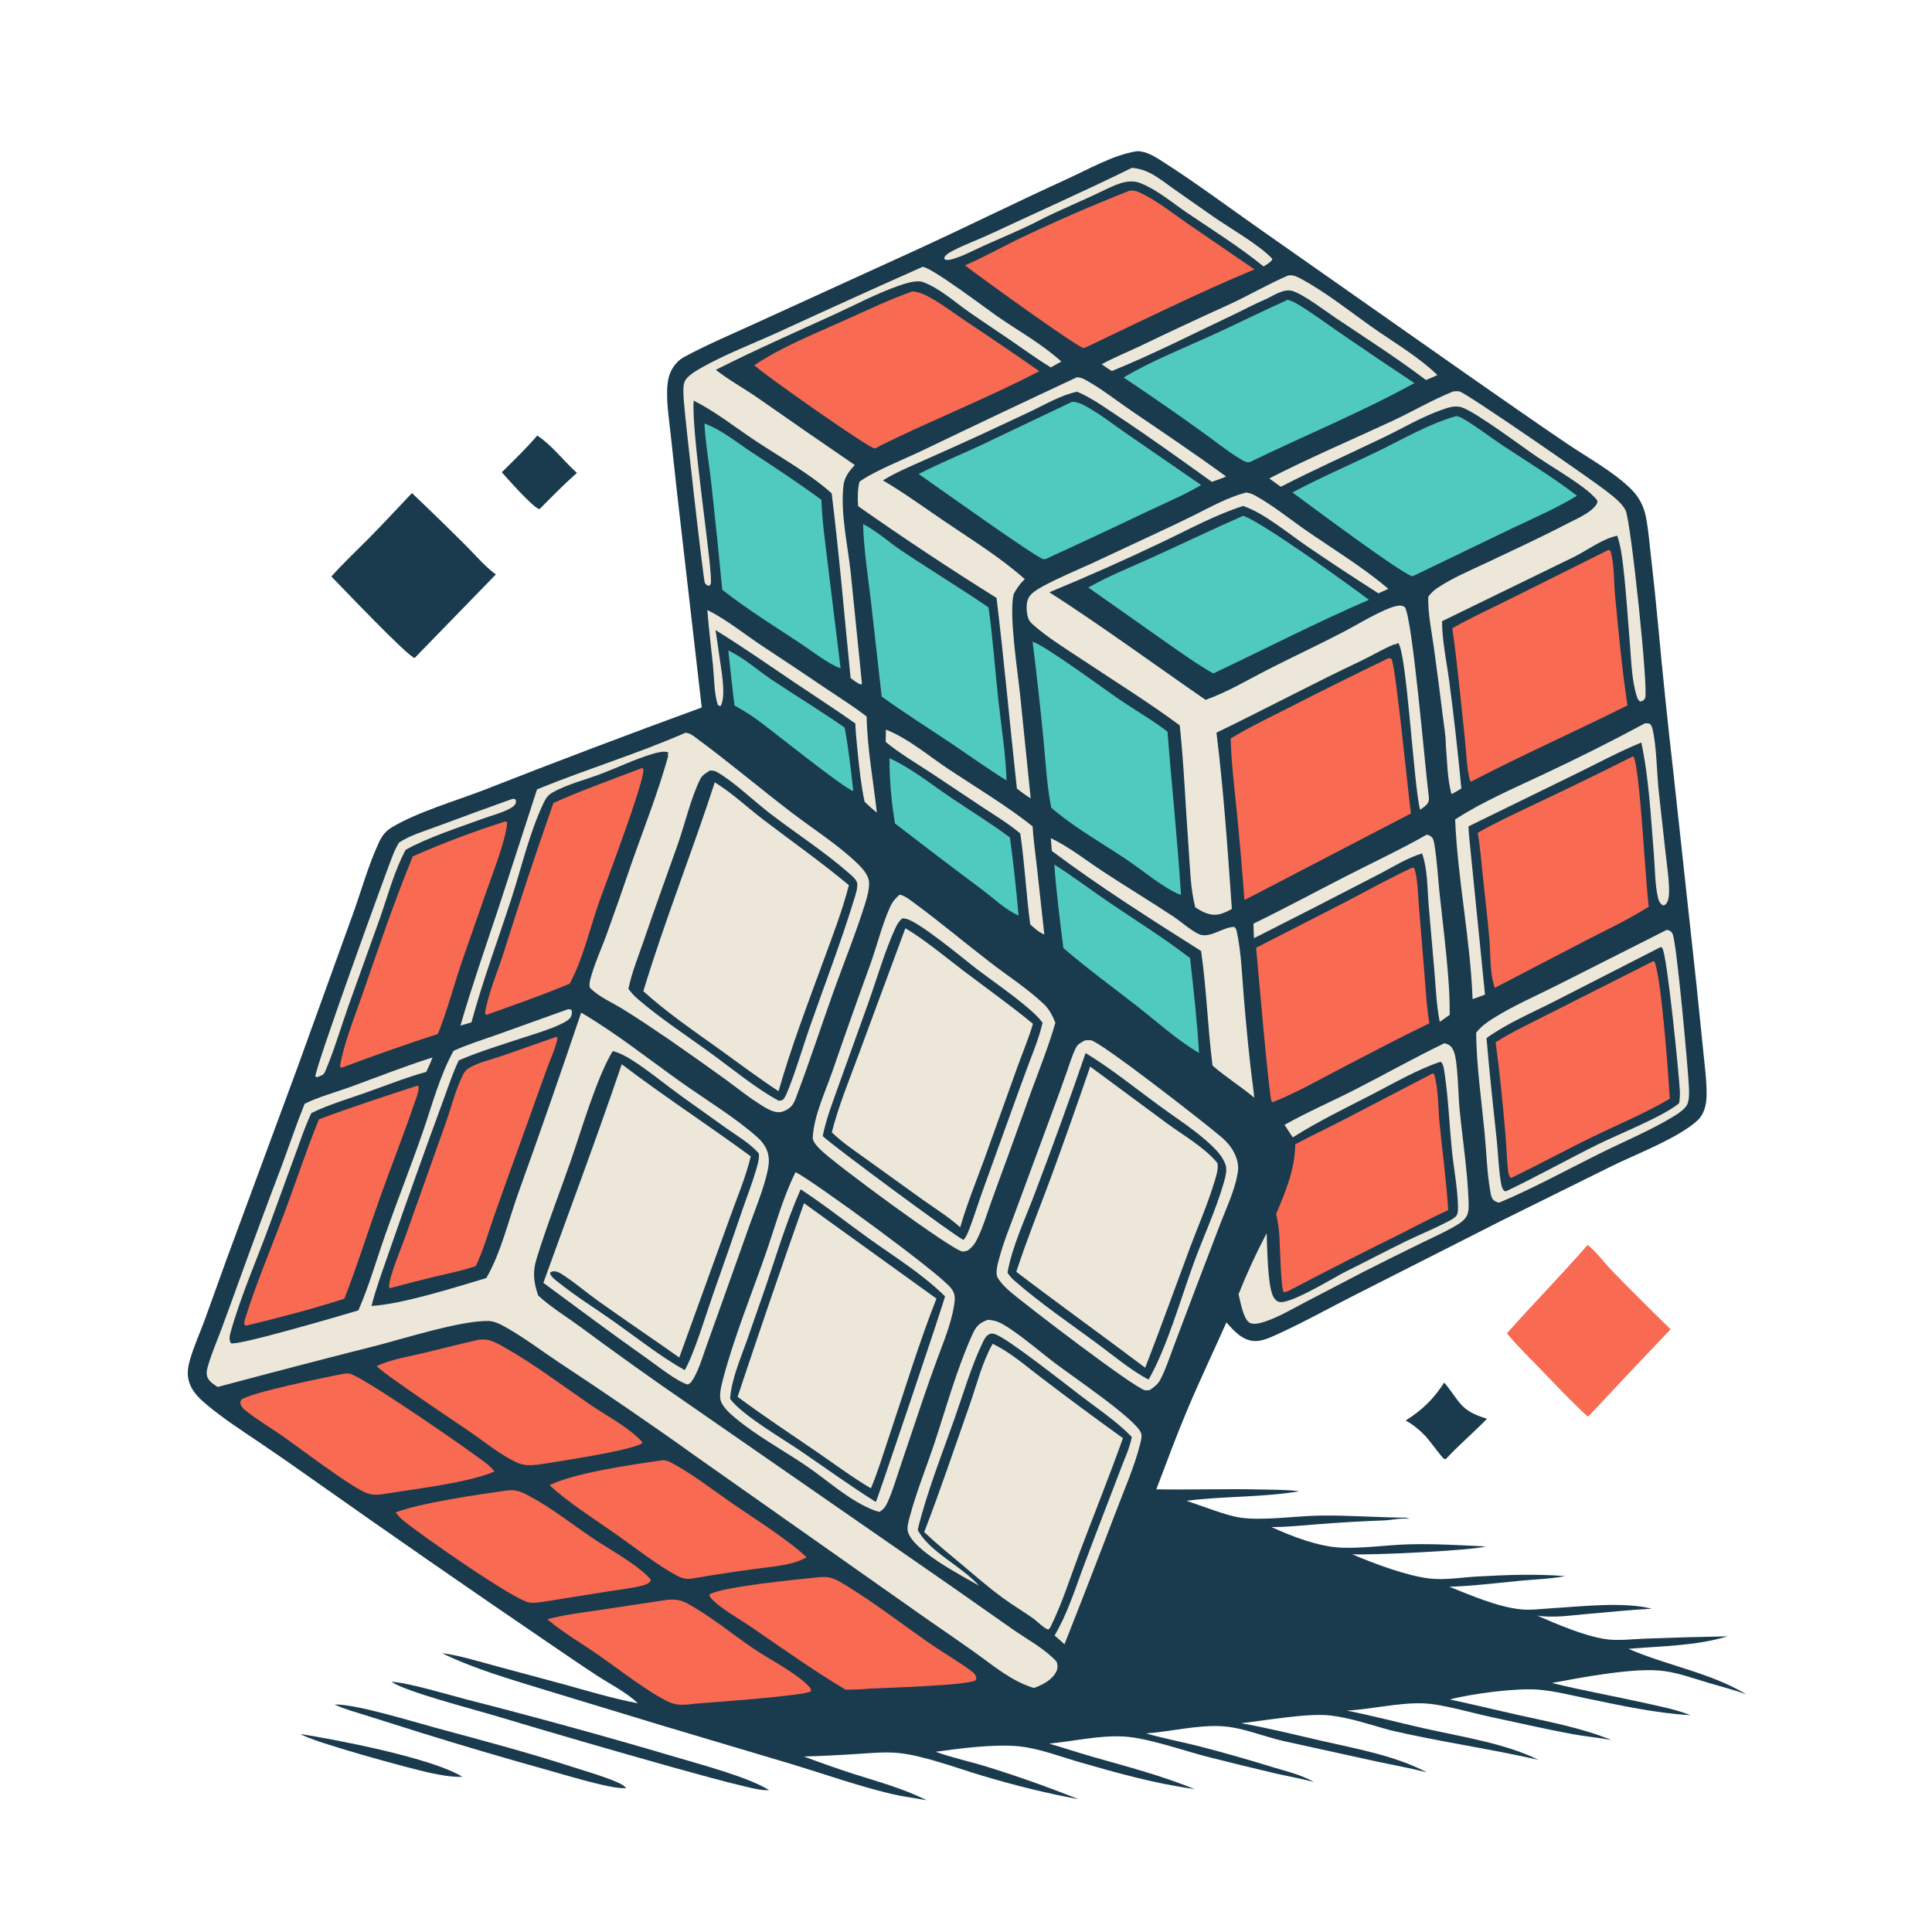
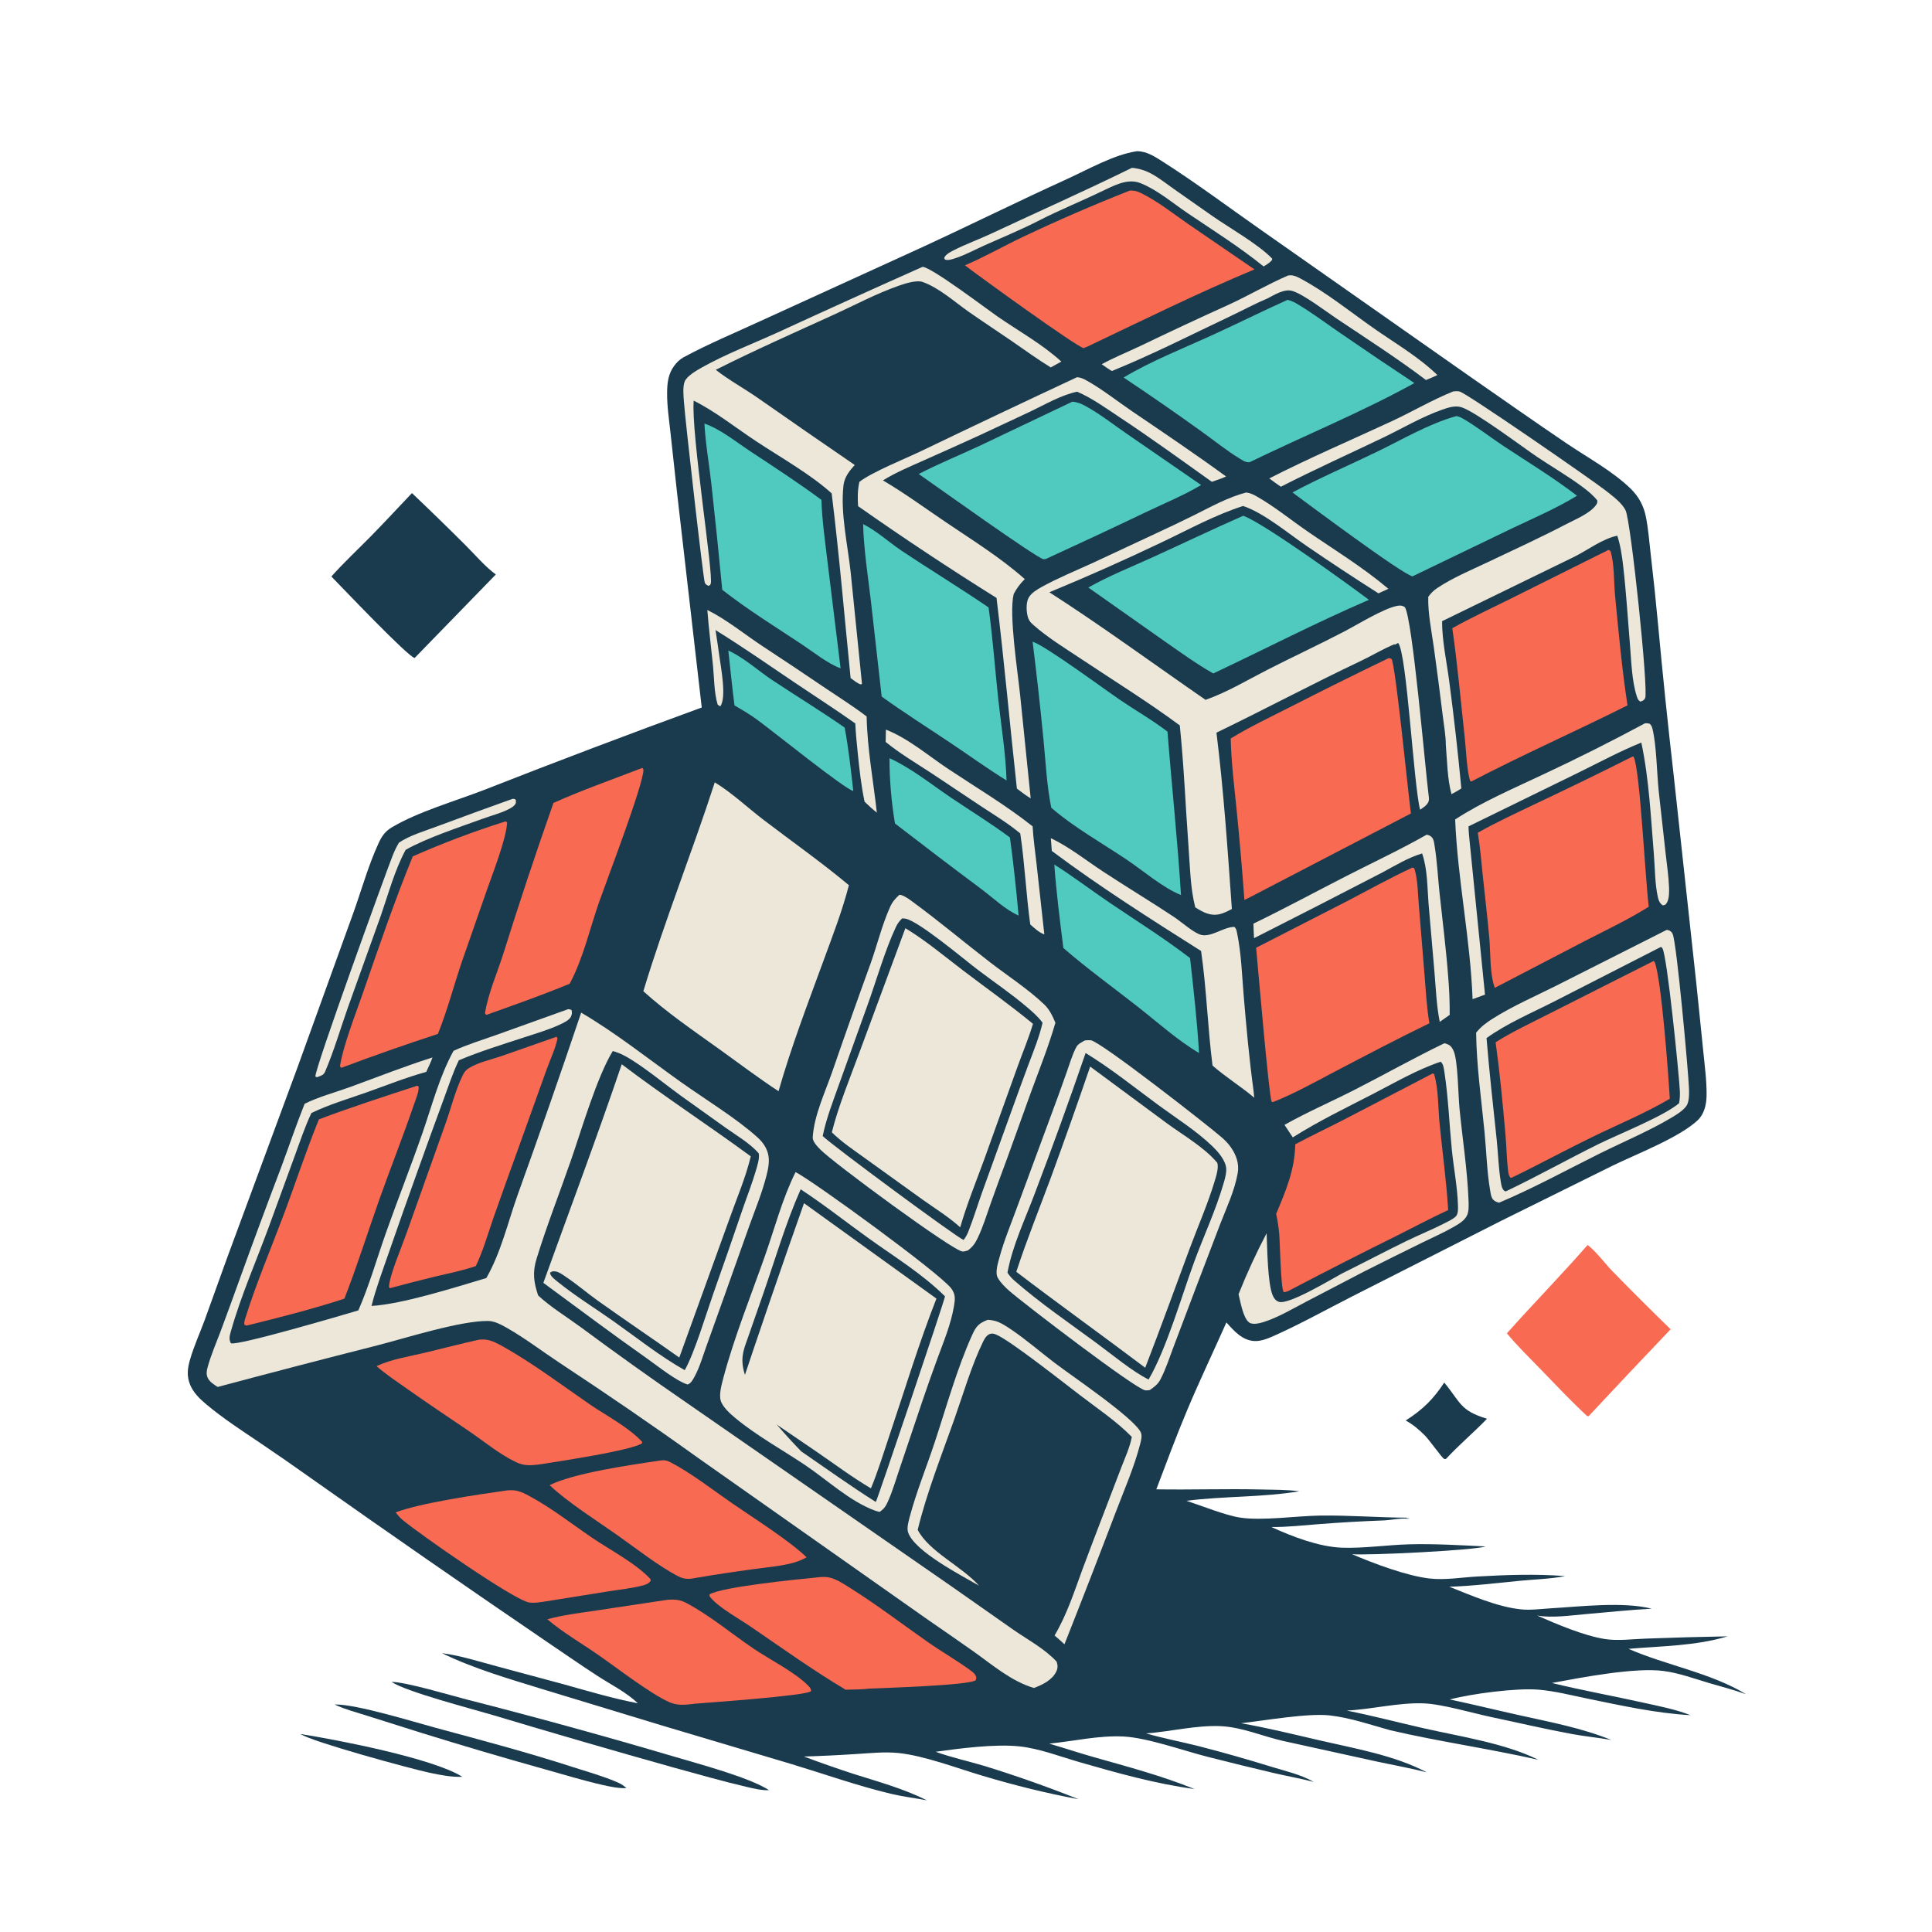
<svg xmlns="http://www.w3.org/2000/svg" version="1.1" width="1019" height="1019">
  <svg width="1019" height="1019">
    <path fill="#1A3A4E" transform="scale(0.995 0.995)" d="M159.261 919.174C178.581 922.188 229.647 932.068 245.084 941.861C239.222 942.073 233.29 940.887 227.581 939.677C217.675 937.576 165.794 923.431 159.261 919.174Z" />
    <path fill="#1A3A4E" transform="scale(0.995 0.995)" d="M177.415 903.548C177.565 903.54 177.714 903.524 177.863 903.523C189.233 903.444 219.233 912.718 230.9 915.871C255.14 922.422 279.361 928.832 303.259 936.566C311.048 939.087 319.233 941.333 326.761 944.55C328.795 945.419 330.478 946.298 332.059 947.885C327.732 947.997 323.338 947.07 319.145 946.11C308.875 943.758 298.69 940.635 288.542 937.794Q255.636 928.599 223.009 918.455L194.392 909.426C188.756 907.625 182.763 906.083 177.415 903.548Z" />
    <path fill="#1A3A4E" transform="scale(0.995 0.995)" d="M765.565 732.875C774.345 743.453 773.765 747.662 788.235 752.059C781.246 759.32 773.534 765.743 766.645 773.184L766.272 773.421C765.992 773.38 765.673 773.445 765.432 773.297C764.253 772.575 757.547 763.211 755.431 761.059C752.373 757.947 748.988 755.061 745.131 752.99C754.072 747.284 759.734 741.779 765.565 732.875Z" />
-     <path fill="#1A3A4E" transform="scale(0.995 0.995)" d="M284.792 230.872C292.723 236.127 298.74 244.319 305.812 250.678C299.029 256.653 292.631 263.205 286.268 269.625L285.722 269.83C282.315 268.778 269.203 253.95 265.98 250.335C272.41 244.033 278.93 237.711 284.792 230.872Z" />
    <path fill="#1A3A4E" transform="scale(0.995 0.995)" d="M207.512 891.523C215.628 891.705 238.231 898.506 247.215 900.834Q302.586 914.956 357.382 931.166C370.239 934.992 397.1 942.1 407.662 948.936C403.831 949.128 399.633 948.105 395.921 947.237C382.865 944.184 369.885 940.452 356.953 936.911Q308.989 923.456 261.276 909.133C250.541 905.934 215.377 896.834 207.512 891.523Z" />
    <path fill="#1A3A4E" transform="scale(0.995 0.995)" d="M218.363 261.377Q232.703 274.987 246.701 288.949C251.84 294.052 257.033 300.278 262.827 304.524L219.817 348.76C216.621 348.582 180.652 310.669 175.652 305.6C182.209 298.25 189.571 291.378 196.493 284.358C203.923 276.825 211.056 269.026 218.363 261.377Z" />
    <path fill="#F86A51" transform="scale(0.995 0.995)" d="M841.562 659.949C845.838 663.099 850.763 669.744 854.681 673.814Q869.922 689.424 885.567 704.629Q863.815 727.405 842.339 750.441C841.964 750.821 842.243 750.623 841.338 750.664C832.834 742.746 824.859 734.318 816.79 725.966C810.716 719.678 804.352 713.51 798.769 706.78C812.834 690.986 827.651 675.877 841.562 659.949Z" />
    <path fill="#1A3A4E" transform="scale(0.995 0.995)" d="M602.49 80.177C602.634 80.171 602.778 80.157 602.923 80.159C608.121 80.237 612.471 83.21 616.693 85.907C634.309 97.155 651.191 109.822 668.323 121.81L778.685 199.245C796.002 211.285 813.275 223.443 830.75 235.25C841.668 242.626 855.288 250.037 864.58 259.236C868.673 263.287 871.27 268.091 872.414 273.744C873.747 280.33 874.264 287.233 875.027 293.911Q877.197 312.543 878.929 331.22Q882.585 370.84 887.129 410.368L899.257 521.867L902.897 557.503C903.652 565.114 904.71 572.91 904.633 580.567C904.586 585.254 903.469 590.461 899.968 593.77C890.182 603.018 867.189 611.831 854.689 617.957L795.942 647.036L716.944 687.105C703.251 694.07 689.578 701.707 675.561 707.983C672.361 709.415 668.488 711.053 664.935 710.864C658.456 710.518 654.115 705.486 650.098 701.001C643.25 716.373 636.01 731.593 629.465 747.097C623.579 761.044 618.318 775.311 612.948 789.466C631.333 789.775 649.733 789.117 668.127 789.542C674.922 789.699 682.016 789.612 688.744 790.502C669.12 793.795 648.721 793.009 628.908 795.541C636.902 798.131 649.32 803.197 657.239 804.431C668.986 806.261 687.031 803.572 699.66 803.383C715.117 803.152 730.464 804.423 745.871 804.506L745.562 804.867L747.148 804.787L746.44 805.079C742.702 804.591 737.447 805.775 733.509 805.949Q716.418 806.569 699.367 807.897C690.94 808.518 682.356 809.559 673.908 809.436C684.963 814.517 698.941 819.879 711.113 820.394C722.356 820.869 735.401 818.926 746.95 818.62C760.5 818.261 774.041 819.1 787.571 819.745C781.041 821.877 724.24 824.594 716.666 823.846C728.18 828.762 745.504 835.316 757.785 836.74C765.983 837.69 774.677 836.15 782.911 835.688C798.659 834.805 813.886 834.246 829.634 835.458C821.969 836.981 813.559 837.198 805.754 837.939C793.324 839.119 780.738 840.738 768.264 841.103C779.922 845.726 793.719 851.819 806.222 853.09C811.431 853.619 816.862 852.846 822.083 852.537C837.535 851.625 860.526 848.89 875.562 852.749C863.882 853.366 852.209 854.618 840.555 855.612C832.403 856.307 822.876 857.786 814.796 856.373C825.199 860.939 839.553 867.059 850.658 868.816C857.603 869.915 865.449 868.823 872.506 868.597Q894.138 867.785 915.781 867.394C898.852 872.508 880.748 872.521 863.251 874.024C883.259 882.776 906.894 886.726 925.581 898.095C919.067 895.723 912.305 894.041 905.664 892.061C897.996 889.776 890.034 886.87 882.086 885.787C866.776 883.702 838.412 889.204 822.654 892.12C838.804 896.085 855.198 898.991 871.432 902.628C879.723 904.486 888.144 906.057 896.071 909.179C878.119 908.23 858.804 903.973 841.179 900.338C832.677 898.584 824.066 896.361 815.408 895.653C803.699 894.696 780.002 897.819 768.524 900.862C780.814 903.455 793.049 906.467 805.316 909.195C821.673 912.832 838.588 915.999 854.16 922.339C847.311 921.105 840.355 920.47 833.5 919.214C819.236 916.601 805.075 913.245 790.882 910.267C780.576 908.104 764.435 903.245 754.456 902.916C741.03 902.472 727.345 906.073 713.897 906.747C727.628 909.475 741.171 913.057 754.821 916.155C773.992 920.506 797.965 924.088 815.433 932.842C789.402 926.928 762.891 923.22 736.876 917.151C726.547 914.277 715.592 910.515 704.937 909.321C693.221 908.007 670.6 912.014 657.894 913.465C671.863 915.913 685.815 919.371 699.632 922.566C718.476 926.923 739.108 930.439 756.354 939.486C747.753 937.284 738.921 935.714 730.236 933.851L680.154 922.845C669.354 920.383 658.433 915.579 647.336 915.019C634.277 914.36 620.607 917.91 607.523 918.849C616.599 921.465 625.919 923.222 635.082 925.513Q654.781 930.587 674.211 936.613C681.629 938.873 689.65 940.692 696.416 944.563C689.593 942.804 682.592 941.549 675.718 939.973Q657.867 935.78 640.099 931.246C627.223 927.982 608.306 921.15 595.576 920.496C582.487 919.823 569.185 922.992 556.184 924.265C564.047 926.57 571.812 929.153 579.702 931.395C597.731 936.517 615.821 941.275 633.214 948.351C612.371 945.494 592.643 939.959 572.473 934.154C562.201 931.198 550.939 926.836 540.332 925.72C527.387 924.358 508.924 926.787 495.99 928.587C504.525 931.694 513.499 933.587 522.192 936.216Q547.308 943.978 571.722 953.729C554.248 950.496 537.365 946.256 520.332 941.158C507.002 937.168 489.906 930.684 476.466 929.267C469.053 928.486 461.435 929.311 454.022 929.765Q440.108 930.684 426.169 931.108Q438.987 935.918 452 940.172C465.392 944.43 478.672 948.012 491.314 954.302C484.907 953.122 478.528 952.359 472.165 950.836C454.479 946.604 437.265 940.465 419.869 935.202L351.305 914.77L287.571 895.397C269.654 889.856 251.147 884.525 234.259 876.31C244.109 877.592 253.732 880.715 263.319 883.266L298.765 892.799C311.894 896.47 324.73 900.307 338.139 902.881C331.878 896.946 323.869 893.012 316.674 888.338C307.362 882.289 298.243 875.916 289.036 869.706Q226.425 827.044 164.535 783.343Q151.201 773.838 137.625 764.682C128.052 758.229 118.326 751.935 109.459 744.512C105.936 741.563 102.392 738.16 100.69 733.803C98.95 729.349 99.384 725.401 100.666 720.926C102.727 713.732 105.907 706.766 108.5 699.741L120.208 667.271L157.665 565.903L187.146 484.338C191.61 471.958 195.219 458.734 200.745 446.82C202.468 443.103 204.238 440.616 207.78 438.514C221.806 430.185 241.378 424.648 256.814 418.647Q314.137 396.155 371.978 375.032L358.929 261.536L355.439 229.605C354.666 222.497 353.544 215.212 353.627 208.055C353.686 202.973 354.192 198.316 357.252 194.079C358.675 192.109 360.357 190.468 362.499 189.31C375.473 182.296 389.451 176.486 402.848 170.3L487.363 131.718C513.524 119.691 539.3 106.882 565.514 94.948C576.737 89.839 590.309 82.042 602.49 80.177Z" />
    <path fill="#ECE7D9" transform="scale(0.995 0.995)" d="M271.547 423.506C272.02 423.401 272.471 423.506 272.949 423.559L273.552 424.371L273.217 425.666L273.609 424.962C273.572 425.149 273.562 425.342 273.499 425.522C272.846 427.373 270.752 428.383 269.121 429.188C265.068 431.19 260.378 432.352 256.123 433.905C243.61 438.474 226.301 444.107 215.034 450.48C209.204 461.272 205.888 473.809 201.871 485.372L184.355 534.221C180.439 545.358 177.052 556.991 172.425 567.843C171.532 569.936 170.587 569.999 168.637 570.808C167.683 571.082 168.171 571.103 167.183 570.644C166.671 566.929 204.11 463.856 208 453.89C208.982 451.376 210.08 449.006 211.468 446.689C217.106 442.825 225.291 440.465 231.687 438.05Q251.568 430.643 271.547 423.506Z" />
    <path fill="#ECE7D9" transform="scale(0.995 0.995)" d="M469.603 386.756C481.439 391.387 492.161 400.637 502.713 407.649C517.746 417.638 533.194 426.797 547.372 438.033C547.726 444.543 548.716 451.14 549.421 457.629L553.583 495.33C550.696 494.271 548.39 492.035 546.12 490.034C543.907 473.999 543.212 457.812 540.818 441.784C534.477 436.521 527.497 432.263 520.616 427.765L493.504 409.698C485.374 404.373 477.021 399.453 469.475 393.294L469.603 386.756Z" />
    <path fill="#ECE7D9" transform="scale(0.995 0.995)" d="M600.025 88.954C603.822 89.304 607.276 90.402 610.608 92.241C614.692 94.495 618.547 97.575 622.363 100.262L642.683 114.515C651.641 120.778 667.318 129.63 674.398 137.152L674.223 137.919C672.979 139.385 671.434 140.241 669.812 141.241C656.979 130.828 642.985 122.102 629.33 112.85C621.416 107.488 613.423 100.603 604.524 97.075C597.274 94.201 589.667 98.875 583.146 101.831C572.478 107 561.448 111.395 550.906 116.824C541.645 121.593 531.763 125.663 522.227 129.912C516.954 132.262 511.624 135.21 506.13 136.962C504.477 137.489 502.636 138.156 500.92 137.601C500.593 136.884 500.389 136.94 500.673 136.361C501.477 134.725 504.013 133.449 505.576 132.65C511.951 129.394 518.871 126.911 525.382 123.863C550.242 112.224 575.393 101.083 600.025 88.954Z" />
    <path fill="#ECE7D9" transform="scale(0.995 0.995)" d="M374.945 323.334C385.171 328.422 394.619 336.186 404.172 342.502Q421.032 353.569 437.719 364.895C444.986 369.766 452.444 374.479 459.393 379.797C459.713 396.804 462.932 413.87 464.806 430.763C462.519 428.941 460.414 427.016 458.308 424.99C456.446 416.261 455.517 407.487 454.624 398.619C454.094 393.573 453.609 388.56 453.386 383.488C442.795 375.992 431.932 369.034 421.183 361.777C407.273 352.388 393.563 342.82 379.278 333.991Q380.334 340.61 381.232 347.252C382.071 353.454 385.303 369.828 381.786 374.451L380.423 373.513C378.493 367.128 378.599 359.399 377.934 352.725C376.96 342.931 375.683 333.149 374.945 323.334Z" />
    <path fill="#ECE7D9" transform="scale(0.995 0.995)" d="M682.882 146.001C683.453 145.956 683.657 145.924 684.182 145.929C686.028 145.946 687.701 146.765 689.297 147.616C702.806 154.817 715.349 164.975 727.85 173.77C739.312 181.833 751.842 189.04 761.944 198.819C759.971 199.795 757.909 200.599 755.878 201.446C740.663 189.93 724.349 179.458 708.49 168.852C702.875 165.097 691.188 156.152 685.176 154.258C680.791 152.877 675.471 156.37 671.716 158.266C665.226 160.99 658.879 164.44 652.508 167.458C631.668 177.329 610.73 188.006 589.371 196.676C587.522 195.581 585.769 194.296 583.997 193.079C590.607 189.441 597.703 186.613 604.52 183.369Q627.818 172.148 651.38 161.491C662.024 156.611 672.109 150.618 682.882 146.001Z" />
    <path fill="#ECE7D9" transform="scale(0.995 0.995)" d="M756.261 442.447C757.427 442.679 758.263 443.013 759.08 443.931C759.954 444.913 760.143 446.438 760.353 447.681C761.786 456.154 762.186 465.047 763.103 473.602C764.681 488.336 766.559 503.092 767.672 517.867Q768.521 527.897 768.458 537.963L763.191 541.667C761.457 533.131 761.155 524.266 760.41 515.603L757.237 478.88C756.551 470.115 756.718 460.756 753.84 452.384C746.34 454.679 739.593 458.775 732.731 462.493Q698.826 480.083 664.739 497.315C664.541 494.757 664.521 492.17 664.432 489.606C681.059 481.543 697.353 472.721 713.809 464.31C727.977 457.067 742.426 450.316 756.261 442.447Z" />
    <path fill="#50C9BF" transform="scale(0.995 0.995)" d="M386.067 344.839C394.334 348.601 401.714 355.404 409.284 360.446C422.056 368.952 435.152 376.898 447.747 385.682C449.821 396.797 451.047 408.066 452.316 419.295C447.686 418.272 409.292 387.24 401.015 381.262C397.279 378.563 393.328 376.234 389.338 373.937C388.087 364.269 387.153 354.528 386.067 344.839Z" />
    <path fill="#ECE7D9" transform="scale(0.995 0.995)" d="M871.984 383.406C872.883 383.314 873.567 383.43 874.448 383.618C875.393 384.457 875.685 385.247 875.973 386.441C878.132 395.404 878.239 409.528 879.244 419.241L882.954 452.68C883.598 458.469 884.502 464.362 884.72 470.183C884.817 472.762 884.893 476.5 883.467 478.715C882.806 479.741 882.554 479.699 881.432 479.935C879.839 478.819 879.239 477.529 878.815 475.642C877.222 468.565 877.293 460.291 876.696 453.009C875.084 433.328 874.145 412.945 870.038 393.617C858.423 398.343 847.37 404.334 836.113 409.839L778.44 438.04C778.474 440.51 778.728 442.95 778.961 445.407L787.175 527.242L780.586 529.635C779.422 497.789 772.643 466.167 771.349 434.375C785.965 424.886 801.945 418.124 817.648 410.687Q845.202 397.816 871.984 383.406Z" />
    <path fill="#ECE7D9" transform="scale(0.995 0.995)" d="M523.643 699.587C524.835 699.683 526.06 699.833 527.22 700.127C530.32 700.913 533.571 703.1 536.202 704.884C544.211 710.318 551.585 716.773 559.295 722.624C568.352 729.497 600.65 751.309 604.658 759.142C605.603 760.989 604.841 763.663 604.359 765.551C601.249 777.716 595.82 789.988 591.366 801.759Q578.043 836.774 564.253 871.607C562.58 869.984 560.759 868.487 559.006 866.95C565.568 855.851 569.434 843.741 573.855 831.714Q579.265 817.24 584.827 802.824L594.382 777.86C596.381 772.639 598.931 767.196 599.959 761.688C591.876 753.357 581.342 746.39 572.143 739.29C563.835 732.999 535.047 710.142 527.731 707.311C526.444 706.813 525.315 706.711 524.068 707.43C522.554 708.304 521.74 709.946 521.004 711.457C515.044 723.7 510.55 739.072 505.977 752.016C499.175 771.273 491.284 791.093 486.459 810.938C492.412 822.499 509.855 830.251 518.986 840.563C509.605 835.078 484.688 822.381 481.344 812.218C480.559 809.832 481.683 806.08 482.337 803.655C485.89 790.475 491.17 777.548 495.465 764.578C501.708 745.728 507.097 726.01 515.214 707.892C517.329 703.171 518.699 701.458 523.643 699.587Z" />
    <path fill="#ECE7D9" transform="scale(0.995 0.995)" d="M765.651 553.006C766.26 553.142 766.896 553.371 767.472 553.606C769.208 554.314 770.105 555.936 770.744 557.607C772.794 562.969 772.998 580.692 773.656 587.525C775.195 603.495 777.784 619.842 778.428 635.855C778.535 638.506 778.777 642.095 777.534 644.495C776.082 647.301 772.785 649.093 770.126 650.607C764.982 653.536 759.506 655.932 754.194 658.538Q738.691 666.131 723.277 673.903L691.932 690.241C684.752 693.991 677.191 698.535 669.439 700.901C667.489 701.496 663.919 702.377 662.101 700.987C658.887 698.531 657.533 689.953 656.534 686.039Q663.126 669.483 671.415 653.707C671.78 661.542 671.891 680.522 674.7 686.808C675.368 688.303 676.366 689.608 678.006 690.095C683.313 691.671 705.423 678.284 711.393 675.036C722.791 669.407 734.032 663.44 745.457 657.872C752.306 654.535 759.414 651.7 766.181 648.202C767.898 647.314 770.697 646.023 771.922 644.544C772.998 643.245 772.889 640.401 772.839 638.816C772.529 628.969 770.552 619.155 769.584 609.356C768.251 595.866 767.73 581.925 765.695 568.55C765.418 566.728 765.18 563.933 763.656 562.798C751.169 566.98 739.192 574.005 727.5 580.032C713.412 587.295 698.673 594.421 685.291 602.909L680.887 596.28C692.757 589.586 705.587 584.037 717.763 577.83C733.77 569.67 749.48 560.802 765.651 553.006Z" />
    <path fill="#ECE7D9" transform="scale(0.995 0.995)" d="M557.021 444.299C566.826 448.955 575.635 456.032 584.702 461.987C597.199 470.195 610.024 477.914 622.482 486.173C625.984 488.495 633.173 494.867 636.902 495.611C642.463 496.72 648.538 491.406 654.262 491.329C655.382 492.24 655.455 493.193 655.743 494.556C657.981 505.172 658.336 516.707 659.244 527.541C660.656 544.38 662.173 561.129 664.445 577.883L664.852 581.87C657.725 575.859 649.748 570.986 642.738 564.831C640.165 544.653 639.583 524.204 636.68 504.111C609.957 487.193 582.861 470.032 557.549 451.07L557.021 444.299Z" />
    <path fill="#50C9BF" transform="scale(0.995 0.995)" d="M471.512 401.895C483.178 407.245 493.678 415.792 504.293 422.947C514.681 429.949 525.305 436.445 535.355 443.955C537.224 457.737 538.702 471.469 539.937 485.321C532.935 482.251 526.304 475.856 520.16 471.256Q497.139 454.078 474.41 436.516C472.548 425.32 471.453 413.228 471.512 401.895Z" />
    <path fill="#50C9BF" transform="scale(0.995 0.995)" d="M558.868 458.287C568.894 464.604 578.547 471.981 588.386 478.636C602.588 488.243 617.242 497.419 630.834 507.869C632.7 524.587 634.603 541.391 635.592 558.187C624.139 551.416 613.601 541.881 603.146 533.682C589.923 523.311 576.393 513.551 563.675 502.535C561.826 487.823 559.94 473.081 558.868 458.287Z" />
    <path fill="#ECE7D9" transform="scale(0.995 0.995)" d="M570.908 199.953C572.794 200.064 574.262 200.733 575.888 201.641C584.443 206.417 592.277 212.704 600.385 218.206C617.047 229.512 633.659 240.717 649.936 252.577C647.518 253.717 644.896 254.512 642.376 255.402C626.261 243.91 610.279 232.305 593.768 221.373C586.495 216.558 579.003 211.084 570.97 207.629C562.304 209.477 554.041 214.401 546.085 218.191L519.212 230.755Q504.418 237.51 489.55 244.099C482.274 247.355 474.827 250.444 468.037 254.65C479.569 261.434 490.381 269.38 501.457 276.865C515.681 286.478 530.335 295.56 543.225 306.97C540.767 309.393 538.922 311.826 537.346 314.885C534.693 325.606 539.482 355.964 540.781 368.66L546.351 423.187C543.763 421.631 541.422 419.87 539.038 418.025C535.329 384.341 532.333 350.605 528.245 316.949Q490.893 293.622 454.859 268.306C454.56 263.828 454.579 259.836 455.537 255.432C462.128 250.282 480.005 243.078 488.509 239.008Q529.6 219.253 570.908 199.953Z" />
    <path fill="#ECE7D9" transform="scale(0.995 0.995)" d="M489.046 141.439C494.002 141.763 522.85 163.675 528.743 167.746C540.049 175.557 552.401 182.358 562.586 191.663L556.995 194.77C549.887 190.42 543.139 185.486 536.275 180.765C528.693 175.55 520.98 170.517 513.444 165.236C505.87 159.93 497.915 152.665 489.196 149.506C485.787 148.271 479.516 150.378 476.165 151.552C464.41 155.669 453.102 161.754 441.759 166.92C420.898 176.423 399.898 185.718 379.422 196.035C386.271 201.415 394.135 205.707 401.313 210.659Q427.11 228.708 453.091 246.49Q452.097 247.553 451.175 248.679C449.006 251.367 447.467 254.081 447.087 257.558C445.491 272.18 449.29 288.495 450.896 303.057L456.91 362.372L456.443 362.85C454.447 362.295 452.576 360.628 450.894 359.433C447.621 326.83 444.875 294.04 440.852 261.528C429.561 251.284 413.339 242.206 400.506 233.69C389.778 226.57 379.218 218.147 367.724 212.375C366.229 229.179 378.388 305.104 376.724 309.482C376.416 310.292 376.264 310.193 375.554 310.567C374.602 310.054 374.101 309.906 373.607 308.895C372.82 307.289 363.15 222.019 362.542 213.046C362.339 210.062 361.809 205.027 362.934 202.243C364.131 199.279 369.394 196.27 372.156 194.728C384.938 187.592 398.764 182.338 412.078 176.293Q450.457 158.632 489.046 141.439Z" />
    <path fill="#F86A51" transform="scale(0.995 0.995)" d="M352.741 848.179C354.005 847.941 355.339 847.938 356.627 847.922C359.209 847.891 361.55 848.499 363.829 849.712C376.351 856.373 387.654 865.898 399.382 873.865C407.759 879.556 422.068 886.762 428.657 893.809C429.5 894.711 429.932 895.213 429.907 896.484C427.032 898.953 374.842 902.55 368.368 903.105Q366.298 903.413 364.211 903.576C360.854 903.831 357.828 903.641 354.702 902.247C344.542 897.717 326.823 883.949 316.81 877.018C307.929 870.871 298.374 865.366 290.141 858.365C298.559 855.982 307.556 855.008 316.191 853.684L352.741 848.179Z" />
    <path fill="#F86A51" transform="scale(0.995 0.995)" d="M267.808 790.181C268.964 789.97 270.332 789.938 271.505 789.949C274.8 789.979 277.892 791.561 280.732 793.09C292.265 799.301 302.902 807.674 313.728 815.049C323.261 821.543 337.022 828.673 344.739 836.985C344.881 837.881 345.089 837.797 344.593 838.379C343.659 839.475 342.266 840.015 340.907 840.375C334.916 841.961 328.399 842.607 322.27 843.584L288.986 848.915C286.262 849.311 283.463 849.827 280.708 849.502C272.967 848.588 221.947 812.893 213.345 805.638C211.962 804.471 210.813 803.102 209.693 801.689C223.035 796.675 252.567 792.344 267.808 790.181Z" />
    <path fill="#ECE7D9" transform="scale(0.995 0.995)" d="M770.331 207.497C771.461 207.381 772.689 207.241 773.795 207.567C778.093 208.831 843.993 254.439 851.05 259.964C854.474 262.645 859.868 266.587 861.725 270.61C864.578 276.789 873.973 366.517 872.05 370.08C871.357 371.363 870.779 371.476 869.501 371.924C868.358 371.207 868.071 370.447 867.654 369.172C864.993 361.03 864.74 350.511 864.033 341.99C862.872 327.997 862.018 313.925 860.406 299.977C859.777 294.537 858.999 289.179 857.297 283.959C849.235 285.663 841.616 291.635 834.222 295.274L764.418 329.281C764.422 339.715 766.811 350.517 768.177 360.846Q771.953 389.323 774.629 417.924C772.973 419.079 771.177 420.003 769.409 420.972C767.157 412.65 767.139 403.46 766.406 394.879C766.417 390.034 765.41 384.662 764.839 379.831Q762.57 361.355 760.023 342.915C758.776 334.128 756.905 325.29 757.081 316.387C758.46 314.407 759.988 312.957 762 311.619C770.076 306.249 779.588 302.276 788.34 298.137C802.499 291.442 816.769 284.85 830.665 277.626C835.342 275.194 842.787 272.11 845.922 267.85C846.591 266.942 846.823 266.412 846.68 265.272C844.591 262.609 841.905 260.398 839.21 258.37C831.41 252.501 822.838 247.607 814.747 242.149C807.15 237.025 781.934 218.074 774.646 215.864C771.324 214.857 767.806 216.002 764.642 217.104C753.732 220.905 743.487 227.033 733.08 232.024C715.02 240.683 696.79 248.873 678.96 258.013C676.856 256.631 674.855 255.086 672.831 253.59C694.06 242.746 716.176 233.279 737.804 223.25C748.776 218.162 759.063 212.016 770.331 207.497Z" />
    <path fill="#F86A51" transform="scale(0.995 0.995)" d="M350.193 774.182C350.752 774.106 350.962 774.06 351.481 774.043C352.972 773.992 354.361 774.579 355.659 775.258C366.712 781.041 377.825 789.791 388.146 796.903C399.384 804.647 418.157 816.457 427.566 825.5C425.072 826.87 422.708 827.848 419.956 828.559C413.283 830.28 406.129 830.843 399.307 831.787Q383.918 833.867 368.608 836.461C367.373 836.712 366.148 836.919 364.883 836.931C362.952 836.948 361.368 836.511 359.65 835.633C349.257 830.319 336.865 820.538 327.069 813.637C316.337 806.075 300.501 796.035 291.341 787.253C304.371 780.765 334.758 776.423 350.193 774.182Z" />
    <path fill="#F86A51" transform="scale(0.995 0.995)" d="M432.196 836.25C434.481 835.96 437.122 835.717 439.386 836.163C443.095 836.893 446.806 839.358 449.977 841.333C464.303 850.254 477.935 860.695 491.769 870.386C499.024 875.468 506.767 879.898 513.934 885.074C514.972 885.823 516.485 886.86 517.085 888.038C517.712 889.271 517.614 889.496 517.173 890.701C513.006 893.417 469.402 894.716 461.034 895.093C456.817 895.601 452.495 895.563 448.251 895.685C431.007 885.435 414.621 873.673 398.065 862.36C392.221 858.366 381.184 852.178 376.964 847.178C376.275 846.362 376.023 846.223 376.129 845.125C383.176 841.13 421.624 837.29 432.196 836.25Z" />
-     <path fill="#F86A51" transform="scale(0.995 0.995)" d="M182.525 728.148C183.402 728.023 184.369 728.008 185.245 728.145C191.692 729.154 249.623 769.262 258.118 775.97C259.646 777.177 260.917 778.499 262.149 780.013C247.877 786.074 221.333 789.031 205.501 791.634C201.859 792.237 198.655 792.781 195.018 791.686C187.48 789.415 158.417 767.265 150.508 761.727C144.132 757.262 137.266 753.202 131.114 748.464C129.89 747.521 128.373 746.423 127.764 744.957C127.256 743.733 127.377 743.255 127.77 742.093C131.841 738.31 174.176 729.707 182.525 728.148Z" />
    <path fill="#F86A51" transform="scale(0.995 0.995)" d="M254.047 710.121C255.108 710.068 256.189 710.011 257.251 710.091C260.571 710.342 264.293 712.44 267.174 714.068C283.093 723.062 297.851 734.285 312.909 744.613C321.788 750.703 333.083 756.418 340.406 764.336L340.261 765.161C333.511 769.075 297.225 774.462 287.382 776.06C285.531 776.328 283.619 776.581 281.751 776.666C278.803 776.8 276.219 776.335 273.55 775.071C264.806 770.933 256.537 764.009 248.517 758.571C237.711 751.245 226.874 744 216.2 736.48C210.568 732.511 204.788 728.683 199.574 724.167C207.708 720.389 216.711 719.098 225.374 717.026C234.933 714.74 244.444 712.216 254.047 710.121Z" />
    <path fill="#F86A51" transform="scale(0.995 0.995)" d="M340.508 407.033L341.104 407.99C340.979 416.114 321.848 465.995 317.629 478.026C312.617 492.322 309.145 508.085 301.983 521.452C287.408 527.51 272.546 532.71 257.688 538.021L257.059 537.001C258.928 526.229 263.512 515.869 266.83 505.467Q279.407 465.317 293.374 425.629C308.763 418.71 324.784 413.144 340.508 407.033Z" />
    <path fill="#F86A51" transform="scale(0.995 0.995)" d="M295.047 549.557L295.518 550.49C294.399 555.984 291.646 561.629 289.75 566.951L275.372 607.005Q268.451 626.025 261.726 645.116C258.725 653.749 256.169 662.877 252.22 671.117C245.079 673.579 237.542 675.05 230.2 676.797Q218.378 679.686 206.628 682.856L206.195 682.144C206.409 676.251 212.801 661.313 215.163 654.624L236.187 595.546C239.096 587.374 241.366 578.016 245.153 570.266C246.005 568.523 246.721 567.339 248.39 566.293C253.453 563.12 260.263 561.712 265.904 559.774L295.047 549.557Z" />
    <path fill="#50C9BF" transform="scale(0.995 0.995)" d="M373.406 224.515C381.928 227.5 390.079 234.164 397.608 239.143C410.378 247.591 423.107 255.836 435.423 264.967C435.771 275.972 437.417 287.284 438.711 298.232L445.583 354.251C438.879 351.907 430.752 345.332 424.699 341.335C410.635 332.046 396.121 323.035 382.85 312.63Q380.175 284.554 377.083 256.521C375.893 245.861 373.963 235.23 373.406 224.515Z" />
    <path fill="#F86A51" transform="scale(0.995 0.995)" d="M267.678 435.496L268.358 435.469L268.826 436.093C268.282 444.868 261.26 462.766 258.106 471.754L245.02 509.256C240.597 522.183 237.237 535.369 232.127 548.068Q206.462 556.441 181.192 565.943L180.593 565.872L180.239 565.064C181.892 554.284 188.512 537.514 192.272 526.646C200.684 502.336 209.059 477.764 218.796 453.95Q242.736 443.397 267.678 435.496Z" />
    <path fill="#F86A51" transform="scale(0.995 0.995)" d="M221.187 575.51L221.918 576C222.136 578.702 220.47 582.461 219.593 585.034C213.76 602.148 207.028 619.044 200.981 636.105C194.82 653.489 189.277 671.251 182.553 688.411C165.44 693.979 148.053 698.401 130.589 702.703L129.554 702.208C129.352 700.98 129.673 699.91 130.037 698.743C135.801 680.3 143.507 662.157 150.314 644.077C156.658 627.223 162.234 610.021 169.053 593.354C186.14 586.879 203.813 581.204 221.187 575.51Z" />
    <path fill="#50C9BF" transform="scale(0.995 0.995)" d="M457.507 277.809C464.826 281.492 471.136 287.379 477.945 291.934C493.186 302.128 508.9 311.638 524.028 321.998C526.276 338.246 527.433 354.684 529.208 370.993C530.746 385.133 533.13 399.492 533.551 413.713C523.397 407.434 513.607 400.349 503.678 393.701C491.547 385.579 479.209 377.779 467.363 369.24L461.637 318.494C460.039 305.018 457.885 291.388 457.507 277.809Z" />
    <path fill="#50C9BF" transform="scale(0.995 0.995)" d="M547.364 340.137C554.298 342.37 585.271 365.258 593.773 371.047C602.098 376.715 610.883 381.692 618.875 387.837C621.119 416.706 624.233 445.545 626.021 474.444C616.538 470.69 605.931 461.523 597.304 455.728C584.268 446.972 569.022 438.406 557.259 428.153C554.896 416.494 554.352 404.604 553.201 392.789Q550.642 366.423 547.364 340.137Z" />
    <path fill="#50C9BF" transform="scale(0.995 0.995)" d="M659.027 273.393C669.836 277.27 714.254 309.388 725.645 317.952C697.613 330.025 670.697 343.992 643.121 356.99C634.238 351.957 625.86 345.852 617.481 340.033L576.895 311.435C587.864 305.224 599.834 300.482 611.296 295.256C627.224 287.995 643.001 280.446 659.027 273.393Z" />
    <path fill="#F86A51" transform="scale(0.995 0.995)" d="M759.536 568.961L760.222 569.441C762.585 577.466 762.257 587.021 763.083 595.391C764.596 610.717 766.742 626.059 767.657 641.434C758.747 645.545 750.01 650.234 741.227 654.622Q712.739 668.716 684.585 683.466C683.198 684.204 682.077 684.904 680.458 684.935C678.867 682.698 678.512 658.789 678.092 654.076C677.771 650.481 677.247 646.984 676.464 643.462C681.575 631.28 686.387 620.043 686.579 606.583C694.86 602.145 703.332 598.151 711.685 593.864L759.536 568.961Z" />
    <path fill="#50C9BF" transform="scale(0.995 0.995)" d="M568.387 212.945C570.942 213.101 572.953 213.892 575.18 215.099C582.858 219.258 590.034 224.939 597.232 229.895L636.716 257.099C627.623 262.497 617.772 266.553 608.235 271.094Q581.528 283.872 554.611 296.201C554.512 296.246 554.42 296.315 554.313 296.336C554.283 296.342 553.137 296.431 553.082 296.42C549.179 295.628 495.617 257.237 486.98 251.256C497.561 245.801 508.744 241.22 519.549 236.192L568.387 212.945Z" />
-     <path fill="#F86A51" transform="scale(0.995 0.995)" d="M483.615 154.488C486.513 154.669 488.913 155.578 491.471 156.9C498.637 160.604 505.368 165.798 512.074 170.309Q531.643 183.324 550.927 196.759C523.424 211.082 494.297 222.541 466.458 236.288C465.55 236.836 464.593 237.551 463.519 237.675C461.124 237.949 405.527 198.997 399.831 193.606C414.137 184.033 431.292 177.131 446.987 170.118C459.037 164.734 471.151 158.851 483.615 154.488Z" />
    <path fill="#50C9BF" transform="scale(0.995 0.995)" d="M771.972 220.554C773.249 220.798 774.203 221.153 775.333 221.806C782.838 226.14 789.838 231.711 797.087 236.489C810.141 245.093 823.537 253.257 835.954 262.778C824.73 269.64 812.367 274.881 800.516 280.555L748.739 305.509C743.005 304.219 693.36 267.126 685.103 261.037C699.722 253.255 714.866 246.733 729.76 239.538C743.467 232.916 757.266 224.68 771.972 220.554Z" />
    <path fill="#F86A51" transform="scale(0.995 0.995)" d="M598.898 101.022C601.168 100.936 602.633 101.289 604.677 102.276C613.548 106.559 621.638 113.084 629.742 118.674L664.974 142.802C635.055 155.28 605.957 169.659 576.699 183.594L574.486 184.509C571.6 184.593 516.61 144.702 511.493 140.647C521.847 136.253 531.848 130.492 542.043 125.665Q570.051 112.375 598.898 101.022Z" />
    <path fill="#50C9BF" transform="scale(0.995 0.995)" d="M682.499 158.95C684.127 159.297 685.593 159.934 687.032 160.77C695.125 165.469 702.818 171.33 710.56 176.615Q730.032 190.028 749.757 203.066C721.616 218.557 691.546 230.85 662.651 244.888C662.529 244.924 662.411 244.977 662.285 244.994C660.34 245.261 658.486 243.912 656.908 242.949C650.108 238.802 643.797 233.645 637.307 229.01Q616.717 214.176 595.595 200.112C609.975 191.506 626.329 185.024 641.604 178.095C655.314 171.876 668.763 165.107 682.499 158.95Z" />
    <path fill="#F86A51" transform="scale(0.995 0.995)" d="M865.555 400.954L865.951 401.198C869.266 406.733 872.264 468.039 873.991 480.629C863.161 487.461 851.455 492.963 840.079 498.818L792.35 523.646C789.586 515.741 790.197 505.486 789.438 497.11C788.441 486.122 787.17 475.148 785.999 464.178C785.191 456.607 784.608 448.926 783.35 441.417C793.219 435.822 803.567 431.08 813.785 426.168Q839.832 413.893 865.555 400.954Z" />
    <path fill="#F86A51" transform="scale(0.995 0.995)" d="M852.716 291.448L853.721 292.116C855.865 299.447 855.402 308.339 856.149 316.005C858.032 335.357 859.756 354.673 862.722 373.899C835.258 387.663 807.155 400.055 779.906 414.27L779.305 413.94C777.553 408.746 777.129 397.307 776.467 391.293C774.33 371.888 772.629 352.327 769.837 333.011C779.624 327.481 789.975 322.731 800.045 317.718L852.716 291.448Z" />
    <path fill="#F86A51" transform="scale(0.995 0.995)" d="M748.659 459.911C749.023 459.927 749.357 460.121 749.7 460.242C751.589 466.118 751.571 473.899 752.13 480.08L755.221 518.055C755.875 526.166 756.323 534.402 757.701 542.425C740.958 550.512 724.297 559.301 707.815 567.925C696.897 573.637 686.238 579.652 674.764 584.208L674.079 584.012C672.604 580.829 666.778 512.236 665.848 502.387L713.737 477.859C725.358 471.789 736.758 465.441 748.659 459.911Z" />
    <path fill="#F86A51" transform="scale(0.995 0.995)" d="M735.953 348.94C736.703 348.856 736.934 348.983 737.618 349.254C739.829 352.735 746.463 420.93 747.915 431.202L663.779 474.974L659.637 477.056Q657.912 453.452 655.572 429.9C654.312 417.138 652.646 404.279 652.383 391.452C662.258 385.405 672.836 380.396 683.154 375.159Q709.396 361.732 735.953 348.94Z" />
    <path fill="#ECE7D9" transform="scale(0.995 0.995)" d="M660.575 261.068C662.442 261.307 663.973 261.916 665.614 262.833C675.201 268.188 683.856 275.314 692.886 281.54C707.448 291.58 722.418 300.646 735.953 312.12L730.7 314.524Q711.632 302.41 692.984 289.658C683.043 282.918 669.94 271.819 658.922 268.217C643.812 273.075 629.825 280.836 615.517 287.606Q586.244 301.574 556.263 313.948C584.423 332.05 611.491 351.95 639.036 370.973C650.574 366.94 661.34 360.39 672.203 354.855C685.681 347.988 699.406 341.612 712.82 334.612C719.721 331.011 733.133 322.708 740.369 321.207C742.013 320.866 743.173 320.875 744.633 321.776C748.688 326.979 755.472 407.718 757.382 422.389C757.453 423.109 757.536 423.433 757.428 424.13C757.051 426.554 754.611 427.908 752.782 429.231C749.32 416.291 745.72 345.568 741.103 340.802L739.253 341.845L739.371 341.412C733.189 343.918 727.36 347.506 721.313 350.37C695.578 362.554 670.473 375.992 644.825 388.368C648.673 419.247 650.785 450.794 652.993 481.84C650.905 482.922 648.748 484.093 646.435 484.605C641.47 485.703 637.603 483.522 633.575 480.964C630.946 470.649 630.792 459.264 630.005 448.667C628.418 427.32 627.589 405.8 625.381 384.523C608.477 372.01 590.41 360.833 572.913 349.166C564.521 343.571 555.356 337.991 547.803 331.306C546.506 330.158 545.512 329.173 544.968 327.477C544.041 324.59 543.743 319.619 545.241 316.866C546.608 314.354 549.797 312.442 552.244 311.095C560.76 306.408 569.849 302.688 578.687 298.653L612.814 282.722Q623.023 278.013 633.098 273.025C642.007 268.583 650.89 263.598 660.575 261.068Z" />
-     <path fill="#ECE7D9" transform="scale(0.995 0.995)" d="M526.188 712.338C535.551 716.744 544.063 724.358 552.335 730.565Q573.559 746.773 595.26 762.335C588.065 782.482 580.063 802.414 572.491 822.428C567.481 835.67 563.183 849.583 556.932 862.284C556.625 862.889 556.277 863.272 555.83 863.777C553.766 863.579 549.716 859.338 547.78 857.97C542.426 854.183 536.773 850.833 531.477 846.957C524.035 841.51 517.025 835.4 509.97 829.465C503.216 823.783 496.315 818.217 489.909 812.141C498.542 789.765 506.192 766.881 514.152 744.25C517.852 733.732 520.655 722.021 526.188 712.338Z" />
    <path fill="#ECE7D9" transform="scale(0.995 0.995)" d="M883.519 492.903C883.734 492.946 883.953 492.976 884.166 493.031C885.418 493.359 886.052 493.866 886.625 495.039C888.813 499.522 894.988 568.583 895.293 576.658C895.393 579.304 895.466 582.621 894.528 585.107C893.478 587.888 889.195 590.535 886.659 592.075C875.024 599.142 860.391 605.298 848.027 611.442C830.265 620.268 812.949 629.808 794.644 637.519C793.504 637.26 792.37 636.83 791.547 635.957C790.473 634.818 790.253 633.069 789.99 631.577C788.162 621.183 787.939 610.405 786.907 599.903C785.191 582.449 782.697 564.996 782.468 547.436C784.973 544.233 787.929 542.057 791.337 539.909C801.974 533.206 813.742 528.11 824.971 522.478L883.519 492.903Z" />
    <path fill="#1A3A4E" transform="scale(0.995 0.995)" d="M880.422 501.951C880.805 502.209 880.915 502.236 881.197 502.654C883.744 506.427 890.087 570.286 890.465 578.382C890.567 580.568 890.465 582.629 890.049 584.786C882.044 591.651 857.974 601.197 847.399 606.427C830.888 614.591 814.86 623.582 798.215 631.526C797.676 631.385 797.614 631.447 797.216 631.057C796.062 629.929 795.807 627.977 795.549 626.439C794.314 619.078 794.156 611.456 793.363 604.022C791.45 586.092 789.473 568.234 787.983 550.258C799.05 542.345 811.744 537.028 823.821 530.882L880.422 501.951Z" />
    <path fill="#F86A51" transform="scale(0.995 0.995)" d="M876.483 509.439L877.101 509.893C880.77 519.4 884.387 569.658 885.134 582.425C871.929 590.204 857.782 596.018 844.029 602.714C829.663 609.709 815.63 617.372 801.233 624.318L800.547 624.215C799.756 623.067 799.551 621.792 799.388 620.429C798.649 614.266 798.589 607.97 798.048 601.776C796.62 585.425 795.042 568.734 792.805 552.48C801.869 546.738 811.653 542.248 821.187 537.363L876.483 509.439Z" />
    <path fill="#ECE7D9" transform="scale(0.995 0.995)" d="M421.715 621.31C431.062 626.024 498.175 674.901 504.234 682.969C506.593 686.11 506.304 688.669 505.688 692.36C504.098 701.892 500.206 711.186 496.873 720.223Q492.676 731.62 488.789 743.127L476.967 778.226C474.953 784.149 473.155 790.408 470.59 796.11C469.473 798.595 468.516 799.861 466.299 801.443C465.452 801.25 464.636 801.058 463.819 800.757C450.372 795.807 438.446 784.425 426.608 776.503C414.433 768.354 401.265 761.163 389.948 751.819C387.151 749.51 383.083 745.933 382.036 742.411C381.06 739.129 382.561 733.74 383.423 730.465C388.897 709.681 398.275 686.175 405.506 665.678C410.701 650.953 414.732 635.287 421.715 621.31Z" />
-     <path fill="#1A3A4E" transform="scale(0.995 0.995)" d="M424.426 630.437C436.791 638.541 448.443 647.788 460.453 656.405C474.137 666.222 488.923 675.277 500.933 687.172C500.234 690.82 465.136 794.849 464.251 796.168C450.803 787.693 437.824 778.335 424.712 769.35C414.81 762.566 393.727 750.414 387.009 741.518C387.765 731.07 392.349 720.669 395.832 710.856L404.643 685.607C411.015 667.231 416.533 648.212 424.426 630.437Z" />
+     <path fill="#1A3A4E" transform="scale(0.995 0.995)" d="M424.426 630.437C436.791 638.541 448.443 647.788 460.453 656.405C474.137 666.222 488.923 675.277 500.933 687.172C500.234 690.82 465.136 794.849 464.251 796.168C450.803 787.693 437.824 778.335 424.712 769.35C387.765 731.07 392.349 720.669 395.832 710.856L404.643 685.607C411.015 667.231 416.533 648.212 424.426 630.437Z" />
    <path fill="#ECE7D9" transform="scale(0.995 0.995)" d="M426.194 637.79L496.387 688.367C487.026 712.131 479.609 736.808 471.444 761.007C468.309 770.298 465.44 779.89 461.67 788.939C451.793 783.146 442.436 776.098 432.977 769.622C418.914 759.994 404.677 750.582 390.987 740.43Q408.098 688.941 426.194 637.79Z" />
    <path fill="#ECE7D9" transform="scale(0.995 0.995)" d="M575.11 551.502C576.114 551.42 577.17 551.324 578.178 551.413C583.146 551.851 640.559 596.734 647.71 602.987C649.498 604.55 651.075 606.185 652.446 608.138C655.316 612.227 656.959 616.861 656.091 621.838C654.449 631.241 650.191 640.088 646.771 648.941L633.247 684.401L622.101 713.874C619.931 719.621 617.946 725.856 615.083 731.292C613.742 733.84 611.763 735.249 609.468 736.854C608.717 736.939 607.802 737.091 607.055 736.981C601.79 736.208 542.53 690.881 535.006 684.274C532.793 682.331 530.4 679.945 528.93 677.392C527.334 674.619 529.007 669.475 529.804 666.515C532.14 657.847 535.727 649.265 538.803 640.831L556.888 591.916Q561.283 580.172 565.438 568.341C566.996 563.992 568.376 559.073 570.55 555.01C571.449 553.33 573.513 552.413 575.11 551.502Z" />
    <path fill="#1A3A4E" transform="scale(0.995 0.995)" d="M575.464 558.196C588.867 566.373 601.397 576.485 614.048 585.789C623.44 592.695 634.068 599.362 642.468 607.418C645.363 610.195 648.583 613.842 649.723 617.743C650.577 620.668 649.384 624.587 648.551 627.451C644.413 641.671 637.995 655.31 632.904 669.213C626.16 687.63 618.385 714.897 608.853 731.257C600.475 727.166 589.015 717.654 581.182 711.888C566.832 701.324 551.031 690.531 537.675 678.807C536.238 677.545 535.095 676.225 534.046 674.629C536.661 660.252 543.453 646.195 548.562 632.532Q562.619 595.583 575.464 558.196Z" />
    <path fill="#ECE7D9" transform="scale(0.995 0.995)" d="M577.885 565.374L618.52 595.415C627.15 601.753 638.361 608.136 645.219 616.343C646.195 618.864 644.572 623.803 643.803 626.352C640.205 638.28 635.039 650.006 630.686 661.694C622.827 682.8 615.2 704.019 607.059 725.016C584.38 707.923 561.302 691.383 538.719 674.157C544.238 657.271 550.879 640.871 557.051 624.225Q567.78 594.91 577.885 565.374Z" />
    <path fill="#ECE7D9" transform="scale(0.995 0.995)" d="M476.828 474.276C477.159 474.348 477.497 474.393 477.822 474.491C479.808 475.089 482.048 476.76 483.726 477.989C497.666 488.205 511.042 499.459 524.738 510.031C534.197 517.332 544.902 524.208 553.511 532.436C556.396 535.193 557.923 538.548 559.45 542.148C555.869 554.528 551.128 566.415 546.677 578.49L533.972 613.752Q529.545 625.631 525.276 637.569C523.049 643.881 521.069 650.453 518.152 656.483C516.79 659.298 515.573 660.874 513.097 662.83C512.173 663.116 511.258 663.423 510.276 663.417C505.48 663.385 441.368 616.175 434.765 609.277C433.258 607.703 430.674 605.132 430.815 602.848C431.538 591.166 437.387 579.003 441.198 568.015Q451.147 539.173 461.572 510.5C465.018 500.779 467.599 490.162 471.804 480.809C473.049 478.041 474.56 476.27 476.828 474.276Z" />
    <path fill="#1A3A4E" transform="scale(0.995 0.995)" d="M478.205 486.824C478.917 486.862 479.155 486.862 479.906 486.969C486.625 487.933 511.552 508.952 518.231 514.006C526.815 520.5 535.743 526.544 543.964 533.508C547.122 536.183 550.191 538.788 552.647 542.143C550.891 549.809 547.84 557.177 545.086 564.524Q540.691 576.343 536.429 588.211L520.683 631.812C518.218 638.709 516.07 645.803 513.387 652.611C512.707 654.337 511.96 655.838 510.77 657.282C507.152 655.946 440.797 606.932 436.101 602.2C437.993 592.827 441.591 583.768 444.768 574.769L459.797 532.961C464.54 519.854 469.085 503.742 474.888 491.408C475.757 489.562 476.747 488.244 478.205 486.824Z" />
    <path fill="#ECE7D9" transform="scale(0.995 0.995)" d="M479.926 492.031C490.882 498.65 500.563 506.876 510.729 514.596C523.074 523.969 535.58 532.829 547.555 542.706C545.276 550.417 542.101 557.877 539.377 565.444L521.698 614.649C517.307 626.606 512.541 638.324 508.987 650.574C502.967 645.137 495.908 640.77 489.301 636.081L458.095 613.64C452.232 609.404 446.096 605.321 440.938 600.224C444.442 586.272 450.428 571.82 455.407 558.287L479.926 492.031Z" />
-     <path fill="#ECE7D9" transform="scale(0.995 0.995)" d="M363.27 388.455C365.572 388.567 366.855 389.58 368.65 390.899C385.855 403.541 402.219 417.37 419.158 430.371C430.443 439.032 444.939 448.269 454.886 458.099C457.262 460.447 460.337 463.896 460.644 467.354C460.958 470.892 459.682 475.462 458.633 478.845C453.846 494.285 447.605 509.576 442.135 524.817C435.591 543.049 429.574 561.6 422.747 579.706C421.982 581.734 421.089 584.577 419.635 586.212C418.065 587.979 415.231 589.527 412.83 589.579C409.203 589.657 404.803 586.623 401.813 584.713C395.868 580.917 390.354 576.401 384.654 572.245Q369.528 561.322 354.183 550.709C346.404 545.393 338.532 540.116 330.536 535.132C324.689 531.487 317.51 528.531 312.676 523.568C312.042 521.403 313.148 518.198 313.804 516.036C315.897 509.129 318.993 502.368 321.479 495.568Q328.545 476.036 335.209 456.363C341.711 438.056 349.019 419.403 354.207 400.699L353.881 399.88L354.397 399.114C354.104 398.765 354.267 398.889 353.611 398.689C351.278 397.978 347.372 399.182 345.049 399.895C336.165 402.62 327.388 406.866 318.671 410.178C310.302 413.358 300.588 415.702 292.825 420.134C290.325 421.561 289.342 423.134 288.125 425.693C280.698 441.305 276.589 459.321 271.273 475.77C264.139 497.845 255.981 519.542 249.9 541.952L244.072 543.631C250.193 522.595 257.347 502.076 264.262 481.304L284.676 418.433C310.615 407.806 337.605 399.692 363.27 388.455Z" />
    <path fill="#1A3A4E" transform="scale(0.995 0.995)" d="M376.299 408.453C377.592 408.473 378.657 408.479 379.827 409.127C388.658 414.024 399.675 424.694 408.245 431.261C422.178 441.937 437.257 451.618 450.441 463.223C451.822 464.438 454.232 466.47 454.416 468.418C454.644 470.841 453.569 474.113 452.854 476.448C445.744 499.647 436.905 522.504 428.892 545.419C426.54 552.143 418.479 578.52 415.509 582.411C414.699 583.472 414.03 583.294 412.775 583.462C401.284 577.38 387.561 566.114 376.769 558.255C363.939 548.913 350.416 540.149 338.364 529.811C336.343 528.078 334.689 526.336 333.12 524.182Q333.232 523.579 333.364 522.98C335.167 514.865 338.452 506.784 341.142 498.902C347.004 481.723 353.229 464.693 359.27 447.579C362.932 437.206 366.457 422.243 371.238 412.912C372.338 410.766 374.336 409.708 376.299 408.453Z" />
    <path fill="#ECE7D9" transform="scale(0.995 0.995)" d="M378.89 414.714C388.145 420.363 396.028 427.935 404.622 434.495C419.81 446.087 435.293 456.96 449.986 469.227C446.501 482.8 441.415 495.869 436.606 509.014C428.194 532.006 419.417 554.872 412.693 578.431C401.769 571.293 391.435 563.411 380.83 555.823C367.165 546.044 353.515 536.718 341.024 525.43C352.294 488.117 366.873 451.807 378.89 414.714Z" />
    <path fill="#ECE7D9" transform="scale(0.995 0.995)" d="M301.19 534.937C301.875 534.961 302.299 535.122 302.938 535.35C303.314 536.646 303.226 537.669 302.624 538.937C301.715 540.853 298.511 542.31 296.663 543.165C290.732 545.908 284.201 547.809 277.994 549.839C266.311 553.659 254.562 557.27 243.222 562.044C239.992 568.73 237.614 576.11 235.035 583.084Q228.237 601.524 221.631 620.034Q213.672 642.135 205.994 664.336C202.81 673.542 199.323 682.805 196.931 692.253C213.451 691.305 241.201 682.392 257.788 677.481C265.55 663.942 269.196 648.024 274.399 633.378Q291.737 585.257 308.064 536.784C326.681 547.678 343.894 561.51 361.513 573.988C373.911 582.768 390.699 593.057 401.619 602.979C404.08 605.215 406.033 607.851 406.985 611.069C408.167 615.066 407.275 619.367 406.264 623.31C403.944 632.351 400.349 641.082 397.182 649.851L384.01 686.884L374.327 713.959C372.475 719.124 370.849 724.779 368.235 729.605C367.37 731.202 366.325 733.347 364.473 733.909C358.267 731.911 348.754 724.19 343.148 720.243C324.537 707.141 306.358 693.493 288.026 680.012C301.937 641.444 316.408 602.963 329.575 564.143C351.884 581.088 375.398 596.373 397.975 612.963C395.232 624.417 390.424 635.438 386.512 646.536L360.078 719.607C345.791 709.473 331.219 699.71 316.973 689.531C311.341 685.507 306.062 680.966 300.326 677.094C298.731 676.017 296.406 674.225 294.468 673.97C293.264 673.812 292.588 673.838 291.61 674.605C291.619 674.743 291.607 674.884 291.636 675.02C292.009 676.741 294.322 678.413 295.643 679.478C305.038 687.058 315.651 693.611 325.52 700.592C337.725 709.226 349.935 718.976 362.972 726.296C368.203 717.025 374.169 696.9 378.048 685.905Q386.011 663.453 393.677 640.897C396.006 634.095 398.703 627.34 400.702 620.44C401.459 617.826 402.723 614.039 402.198 611.358C397.489 606.002 390.609 602.027 384.814 597.917L361.185 581.029C352.465 574.738 344.14 567.742 335.07 561.966C331.716 559.831 328.664 558.208 324.814 557.138C316.398 570.974 308.392 598.469 302.879 614.393C296.776 632.019 289.94 649.324 284.447 667.165C282.203 674.446 282.899 679.645 285.259 686.689C291.985 692.949 300.397 698.029 307.834 703.499Q335.897 724.297 364.687 744.077L504.548 841.027L537.224 863.949C544.805 869.202 553.863 874.015 560.107 880.826C560.761 882.792 560.79 884.358 559.835 886.235C557.582 890.662 552.494 893.152 548.042 894.771C535.874 891.137 525.931 882.382 515.716 875.177Q503.565 866.637 491.329 858.219L369.681 772.561C345.568 755.254 321.254 738.663 296.481 722.316C287.303 716.259 278.502 709.482 268.942 704.03C265.983 702.342 262.316 700.279 258.847 700.224C244.301 699.994 215.418 709.198 200.139 713.13Q157.699 723.893 115.401 735.206C113.443 733.975 111.053 732.485 110.074 730.295C109.252 728.457 109.539 726.625 110.05 724.751C111.81 718.299 114.573 711.973 116.936 705.712Q121.867 692.496 126.628 679.217Q137.672 648.652 149.223 618.275C153.334 607.211 157.095 596.036 161.49 585.078C169.141 581.308 177.622 579.117 185.632 576.194C200.164 570.892 214.499 565.218 229.257 560.54C228.338 563.169 227.109 565.672 225.942 568.199C215.244 571.122 204.721 575.371 194.261 579.072C184.533 582.514 174.345 585.477 165.064 590.005C161.566 597.395 159.007 605.207 156.184 612.875L142.782 649.573C136.017 668.082 127.744 686.703 122.404 705.661C121.771 707.908 121.188 709.873 122.389 712.026C125.654 713.591 182.019 696.992 189.955 694.621C195.73 681.404 199.669 667.444 204.461 653.855C210.799 635.879 217.852 618.152 224.092 600.142C229.089 585.717 233.025 570.452 240.413 557.028C247.749 553.647 255.657 551.25 263.27 548.543L301.19 534.937Z" />
  </svg>
  <style>@media (prefers-color-scheme: light) { :root { filter: none; } }
@media (prefers-color-scheme: dark) { :root { filter: none; } }
</style>
</svg>